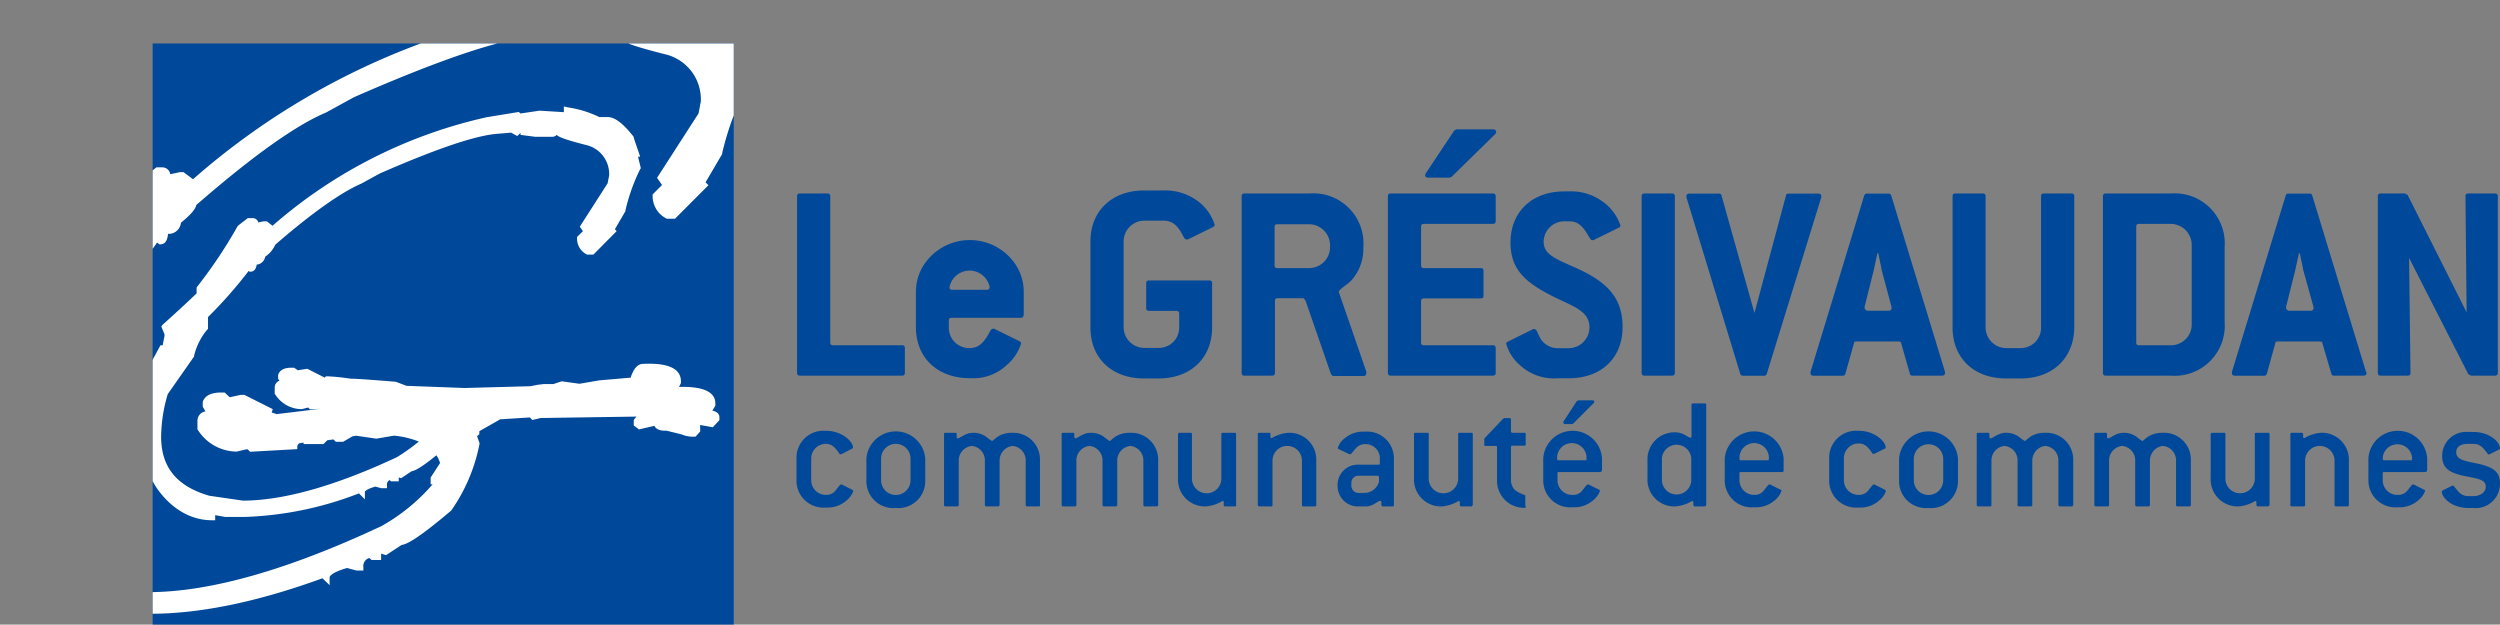
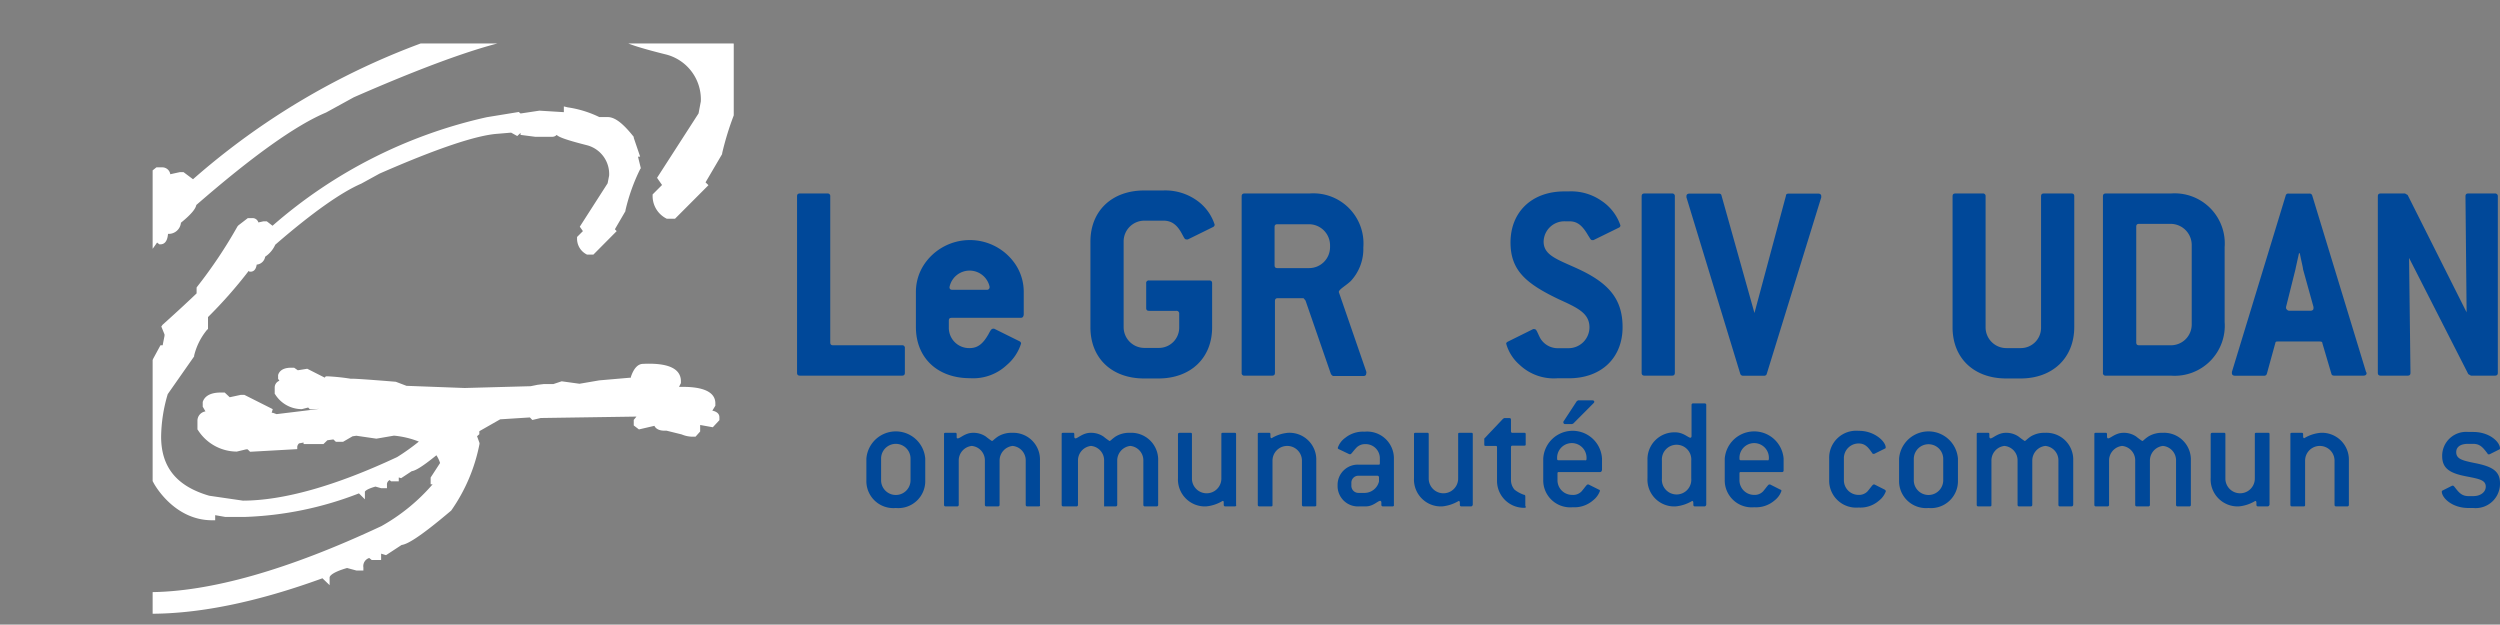
<svg xmlns="http://www.w3.org/2000/svg" viewBox="0 0 265.01 66.21">
  <rect x="0" y="0" width="265.01" height="66.21" fill="#808080" stroke="none" />
  <defs>
    <style>.cls-1{fill:none;}.cls-2{fill:#004899;}.cls-3{clip-path:url(#clip-path);}.cls-4{fill:#fff;}</style>
    <clipPath id="clip-path" transform="translate(16.18 4.61)">
      <rect class="cls-1" width="61.6" height="61.59" />
    </clipPath>
  </defs>
  <g id="Calque_2" data-name="Calque 2">
    <g id="Calque_1-2" data-name="Calque 1">
      <path class="cls-2" d="M79.43,35.21H68.62c-.22,0-.31-.1-.31-.31V16.21c0-.22.09-.31.31-.31h2.91a.27.27,0,0,1,.3.31V31.68c0,.22.09.31.31.31h7.29a.27.27,0,0,1,.31.3V34.9C79.74,35.11,79.65,35.21,79.43,35.21Z" transform="translate(16.18 4.61)" />
      <path class="cls-2" d="M92,29.08H84.7c-.21,0-.3.09-.3.3v.71a2.15,2.15,0,0,0,2.2,2.2c.89,0,1.44-.49,2-1.47.19-.36.31-.58.46-.58a.32.32,0,0,1,.16,0l2.66,1.32a.28.28,0,0,1,.18.24,4.9,4.9,0,0,1-1.5,2.27,5.21,5.21,0,0,1-3.92,1.41c-3.46,0-5.73-2.17-5.73-5.42v-3.8a5.27,5.27,0,0,1,.86-2.82,5.83,5.83,0,0,1,9.71,0,5.27,5.27,0,0,1,.86,2.82v2.48C92.3,29,92.21,29.08,92,29.08Zm-3.27-3.25a2.17,2.17,0,0,0-4.26,0c0,.18.09.28.3.28h3.65A.27.27,0,0,0,88.72,25.83Z" transform="translate(16.18 4.61)" />
      <path class="cls-2" d="M110.65,16.61a5,5,0,0,1,1.93,2.6.29.29,0,0,1-.18.25l-2.66,1.31a.39.39,0,0,1-.16,0c-.18,0-.24-.18-.43-.52-.52-1-1.1-1.47-2-1.47h-2A2.2,2.2,0,0,0,102.93,21v9.07a2.2,2.2,0,0,0,2.21,2.2h1.5a2.15,2.15,0,0,0,2.18-2.2V28.65a.28.28,0,0,0-.31-.31h-2.88c-.21,0-.31-.09-.31-.3V25.43a.27.27,0,0,1,.31-.31H112c.22,0,.31.1.31.31v4.66c0,3.25-2.27,5.42-5.7,5.42h-1.5c-3.46,0-5.7-2.17-5.7-5.42V21c0-3.25,2.27-5.42,5.7-5.42h2A5.77,5.77,0,0,1,110.65,16.61Z" transform="translate(16.18 4.61)" />
      <path class="cls-2" d="M128.64,35c0,.15-.09.25-.31.25h-3.15c-.09,0-.18-.07-.28-.22l-2.69-7.78L122,27h-2.73c-.21,0-.3.1-.3.31V34.9c0,.21-.09.31-.31.31h-2.91a.27.27,0,0,1-.31-.31V16.21c0-.22.1-.31.31-.31h6.89a5.31,5.31,0,0,1,5.7,5.7v.31A5,5,0,0,1,127,25.19c-.56.52-1.26.88-1.26,1.16v0l2.91,8.43A.33.33,0,0,1,128.64,35Zm-3.83-13.63a2.24,2.24,0,0,0-2.21-2.21h-3.37c-.21,0-.3.09-.3.31V23.5c0,.22.09.31.3.31h3.37a2.22,2.22,0,0,0,2.21-2.21Z" transform="translate(16.18 4.61)" />
-       <path class="cls-2" d="M142.06,35.21H131.25c-.22,0-.31-.1-.31-.31V16.21c0-.22.09-.31.31-.31h10.81a.28.28,0,0,1,.31.31v2.6c0,.22-.09.31-.31.31h-7.29c-.22,0-.31.09-.31.31V23.5c0,.22.09.31.31.31h6c.22,0,.31.09.31.3v2.61c0,.21-.09.3-.31.3h-6c-.22,0-.31.1-.31.31v4.35c0,.22.09.31.31.31h7.29a.27.27,0,0,1,.31.3V34.9C142.37,35.11,142.28,35.21,142.06,35.21Zm-4.35-21.09-.21.1h-2.27c-.22,0-.34-.1-.34-.25a.48.48,0,0,1,.09-.24l3-4.51.24-.12h3.86c.22,0,.34.12.34.28a.31.31,0,0,1-.12.24Z" transform="translate(16.18 4.61)" />
      <path class="cls-2" d="M147.45,21c0,1.44,1.41,1.87,3.56,2.85,3.28,1.5,4.81,3.18,4.81,6.22,0,3.25-2.24,5.42-5.7,5.42h-1.23a5.28,5.28,0,0,1-4-1.44,4.58,4.58,0,0,1-1.41-2.24c0-.06.06-.15.19-.21l2.66-1.32a.27.27,0,0,1,.15,0c.22,0,.28.31.59.92a2.15,2.15,0,0,0,1.8,1.1h1.23a2.22,2.22,0,0,0,2.21-2.2c0-1.53-1.29-2.09-3.28-3-3.37-1.62-5.09-3-5.09-6,0-3.25,2.27-5.42,5.7-5.42h.46a5.63,5.63,0,0,1,3.49,1,5.08,5.08,0,0,1,2,2.6.26.26,0,0,1-.18.25l-2.67,1.31a.33.33,0,0,1-.15,0c-.15,0-.21-.18-.4-.46-.58-1-1.1-1.53-2-1.53h-.46A2.2,2.2,0,0,0,147.45,21Z" transform="translate(16.18 4.61)" />
      <path class="cls-2" d="M161.06,35.21h-2.91c-.22,0-.31-.1-.31-.31V16.21c0-.22.09-.31.31-.31h2.91a.27.27,0,0,1,.3.31V34.9C161.36,35.11,161.27,35.21,161.06,35.21Z" transform="translate(16.18 4.61)" />
      <path class="cls-2" d="M171.11,35a.28.28,0,0,1-.31.22h-2.2a.3.3,0,0,1-.31-.22l-5.7-18.69s0-.09,0-.12c0-.19.12-.28.34-.28H166c.18,0,.28.06.31.22l3.49,12.44,3.34-12.44c0-.16.12-.22.31-.22h3.09c.21,0,.34.09.34.28,0,0,0,.09,0,.12Z" transform="translate(16.18 4.61)" />
-       <path class="cls-2" d="M190,34.93c0,.18-.12.28-.33.28h-3.1c-.18,0-.27-.07-.3-.22l-.92-3.22c0-.15-.13-.18-.31-.18h-4.38c-.19,0-.28,0-.31.18L179.44,35a.28.28,0,0,1-.3.22h-3.07c-.21,0-.33-.1-.33-.28s0-.06,0-.12l5.69-18.69c.07-.16.13-.22.31-.22H184a.29.29,0,0,1,.3.22L190,34.81C190,34.87,190,34.9,190,34.93Zm-6.74-11c0-.18-.15-.74-.33-1.69h-.1c-.21,1-.33,1.51-.36,1.69l-1,4s0,.1,0,.13.13.27.34.27H184c.21,0,.33-.09.33-.27s0-.1,0-.13Z" transform="translate(16.18 4.61)" />
      <path class="cls-2" d="M198,35.51h-1.5c-3.46,0-5.7-2.17-5.7-5.42V16.21c0-.22.09-.31.31-.31H194a.27.27,0,0,1,.3.31V30.09a2.2,2.2,0,0,0,2.21,2.2H198a2.15,2.15,0,0,0,2.18-2.2V16.21c0-.22.09-.31.3-.31h2.91c.22,0,.31.09.31.31V30.09C203.68,33.34,201.41,35.51,198,35.51Z" transform="translate(16.18 4.61)" />
      <path class="cls-2" d="M213.94,35.21h-6.89a.27.27,0,0,1-.31-.31V16.21c0-.22.1-.31.31-.31h6.89a5.31,5.31,0,0,1,5.7,5.7v7.91A5.31,5.31,0,0,1,213.94,35.21Zm2.21-13.88a2.24,2.24,0,0,0-2.21-2.21h-3.37c-.21,0-.3.09-.3.31V31.68c0,.22.09.31.3.31h3.37a2.2,2.2,0,0,0,2.21-2.21Z" transform="translate(16.18 4.61)" />
      <path class="cls-2" d="M234.69,34.93c0,.18-.12.28-.34.28h-3.09c-.19,0-.28-.07-.31-.22L230,31.77c0-.15-.12-.18-.31-.18h-4.38c-.18,0-.27,0-.3.18L224.12,35a.29.29,0,0,1-.31.22h-3.06c-.22,0-.34-.1-.34-.28s0-.06,0-.12l5.7-18.69a.27.27,0,0,1,.31-.22h2.2a.29.29,0,0,1,.31.22l5.7,18.69C234.66,34.87,234.69,34.9,234.69,34.93Zm-6.74-11c0-.18-.16-.74-.34-1.69h-.09c-.22,1-.34,1.51-.37,1.69l-1,4s0,.1,0,.13.12.27.34.27h2.23c.22,0,.34-.09.34-.27s0-.1,0-.13Z" transform="translate(16.18 4.61)" />
      <path class="cls-2" d="M248.29,35.21h-2.54l-.28-.16-6.28-12.32.15,12.17c0,.21-.09.31-.3.31h-2.85c-.22,0-.31-.1-.31-.31V16.21c0-.22.09-.31.31-.31h2.57l.28.16,6.25,12.44-.12-12.29c0-.22.09-.31.3-.31h2.82a.28.28,0,0,1,.31.31V34.9C248.6,35.11,248.51,35.21,248.29,35.21Z" transform="translate(16.18 4.61)" />
-       <path class="cls-2" d="M74.26,47.46a2.22,2.22,0,0,1-.73,1,3,3,0,0,1-2.16.73,2.86,2.86,0,0,1-3.12-2.94V44a2.86,2.86,0,0,1,3.12-2.94,3.48,3.48,0,0,1,1.47.3c.92.41,1.4,1.08,1.4,1.45,0,.07,0,.1-.1.14L73,43.54a.18.18,0,0,1-.09,0c-.07,0-.09,0-.14-.1-.41-.58-.72-1-1.43-1A1.56,1.56,0,0,0,69.81,44V46.3a1.55,1.55,0,0,0,1.56,1.55,1.23,1.23,0,0,0,.95-.38c.38-.45.53-.72.64-.72a.19.19,0,0,1,.1,0l1.09.55C74.22,47.37,74.26,47.4,74.26,47.46Z" transform="translate(16.18 4.61)" />
      <path class="cls-2" d="M78.78,49.24a2.86,2.86,0,0,1-3.12-2.94V44a3.13,3.13,0,0,1,6.24,0V46.3A2.86,2.86,0,0,1,78.78,49.24ZM80.34,44a1.56,1.56,0,1,0-3.12,0V46.3a1.56,1.56,0,0,0,3.12,0Z" transform="translate(16.18 4.61)" />
      <path class="cls-2" d="M93.93,49.07H92.72c-.12,0-.17-.06-.17-.18V44.22a1.53,1.53,0,0,0-1.39-1.56,1.56,1.56,0,0,0-1.38,1.56v4.67a.16.16,0,0,1-.18.18H88.39c-.12,0-.17-.06-.17-.18V44.22a1.53,1.53,0,0,0-1.39-1.56,1.55,1.55,0,0,0-1.38,1.56v4.67a.16.16,0,0,1-.18.18H84.06c-.12,0-.17-.06-.17-.18V41.45c0-.13,0-.18.17-.18h1c.12,0,.17,0,.17.18v.22c0,.12,0,.19.12.19.25,0,.78-.59,1.61-.59a2.33,2.33,0,0,1,1.37.4,6.9,6.9,0,0,0,.64.47c.09,0,.26-.23.66-.49a2.72,2.72,0,0,1,1.49-.38,2.83,2.83,0,0,1,2.94,2.95v4.67C94.1,49,94.05,49.07,93.93,49.07Z" transform="translate(16.18 4.61)" />
-       <path class="cls-2" d="M106.4,49.07h-1.21c-.12,0-.17-.06-.17-.18V44.22a1.53,1.53,0,0,0-1.39-1.56,1.56,1.56,0,0,0-1.38,1.56v4.67a.16.16,0,0,1-.18.18h-1.21c-.12,0-.17-.06-.17-.18V44.22a1.53,1.53,0,0,0-1.39-1.56,1.55,1.55,0,0,0-1.38,1.56v4.67a.16.16,0,0,1-.18.18H96.53c-.12,0-.17-.06-.17-.18V41.45c0-.13,0-.18.17-.18h1c.12,0,.17,0,.17.18v.22c0,.12.05.19.12.19.25,0,.78-.59,1.61-.59a2.33,2.33,0,0,1,1.37.4,6.9,6.9,0,0,0,.64.47c.09,0,.26-.23.66-.49a2.72,2.72,0,0,1,1.49-.38,2.85,2.85,0,0,1,3,2.95v4.67A.16.16,0,0,1,106.4,49.07Z" transform="translate(16.18 4.61)" />
+       <path class="cls-2" d="M106.4,49.07h-1.21c-.12,0-.17-.06-.17-.18V44.22a1.53,1.53,0,0,0-1.39-1.56,1.56,1.56,0,0,0-1.38,1.56v4.67a.16.16,0,0,1-.18.18h-1.21V44.22a1.53,1.53,0,0,0-1.39-1.56,1.55,1.55,0,0,0-1.38,1.56v4.67a.16.16,0,0,1-.18.18H96.53c-.12,0-.17-.06-.17-.18V41.45c0-.13,0-.18.17-.18h1c.12,0,.17,0,.17.18v.22c0,.12.05.19.12.19.25,0,.78-.59,1.61-.59a2.33,2.33,0,0,1,1.37.4,6.9,6.9,0,0,0,.64.47c.09,0,.26-.23.66-.49a2.72,2.72,0,0,1,1.49-.38,2.85,2.85,0,0,1,3,2.95v4.67A.16.16,0,0,1,106.4,49.07Z" transform="translate(16.18 4.61)" />
      <path class="cls-2" d="M114.71,49.07h-1c-.12,0-.17-.06-.17-.18v-.2c0-.13,0-.2-.12-.2a4.12,4.12,0,0,1-1.73.58,2.86,2.86,0,0,1-3-3V41.45c0-.13.06-.18.18-.18H110c.12,0,.17,0,.17.18v4.67a1.56,1.56,0,0,0,3.12,0V41.45c0-.13,0-.18.17-.18h1.21c.13,0,.18,0,.18.18v7.44C114.89,49,114.84,49.07,114.71,49.07Z" transform="translate(16.18 4.61)" />
      <path class="cls-2" d="M123.2,49.07H122c-.12,0-.17-.06-.17-.18V44.22a1.56,1.56,0,1,0-3.12,0v4.67c0,.12,0,.18-.18.18h-1.21c-.12,0-.17-.06-.17-.18V41.45c0-.13,0-.18.17-.18h1c.12,0,.17,0,.17.18v.2c0,.13.06.19.13.19a4,4,0,0,1,1.73-.57,2.84,2.84,0,0,1,3,2.95v4.67C123.37,49,123.32,49.07,123.2,49.07Z" transform="translate(16.18 4.61)" />
      <path class="cls-2" d="M131.43,49.07h-1a.16.16,0,0,1-.18-.18v-.22c0-.12-.05-.19-.12-.19-.26,0-.74.59-1.54.59h-.67a2.16,2.16,0,0,1-2.31-2.17v-.1a2.14,2.14,0,0,1,2.31-2.15h2c.12,0,.17,0,.17-.17l0-.49a1.5,1.5,0,0,0-1.55-1.52,1.27,1.27,0,0,0-.94.38c-.38.41-.54.69-.64.69l-.1,0L125.73,43a.14.14,0,0,1-.1-.14,2.13,2.13,0,0,1,.78-1.05,3,3,0,0,1,2.06-.66A2.84,2.84,0,0,1,131.58,44l0,2.29v2.61C131.6,49,131.55,49.07,131.43,49.07ZM130,46a.17.17,0,0,0-.17-.18h-2a.74.74,0,0,0-.76.76v.28a.75.75,0,0,0,.76.78h.67A1.59,1.59,0,0,0,130,46.43l0-.33Z" transform="translate(16.18 4.61)" />
      <path class="cls-2" d="M139.74,49.07h-1c-.12,0-.17-.06-.17-.18v-.2c0-.13-.05-.2-.12-.2a4.19,4.19,0,0,1-1.74.58,2.85,2.85,0,0,1-3-3V41.45c0-.13,0-.18.17-.18h1.21c.13,0,.18,0,.18.18v4.67a1.56,1.56,0,1,0,3.12,0V41.45c0-.13,0-.18.17-.18h1.21c.12,0,.17,0,.17.18v7.44C139.91,49,139.86,49.07,139.74,49.07Z" transform="translate(16.18 4.61)" />
      <path class="cls-2" d="M145.3,49.22a2.86,2.86,0,0,1-2.79-2.92V42.83c0-.12,0-.17-.17-.17h-1c-.13,0-.18,0-.18-.18l0-.6,2-2.11.12-.06h.54c.12,0,.17.06.17.18V41.1c0,.12.05.17.17.17h1.22c.12,0,.17,0,.17.18v1c0,.13,0,.18-.17.18h-1.22c-.12,0-.17.05-.17.17V46.3a1.55,1.55,0,0,0,.38,1,3.37,3.37,0,0,0,1,.54c.09,0,.14.07.14.17v1C145.63,49.21,145.54,49.22,145.3,49.22Z" transform="translate(16.18 4.61)" />
      <path class="cls-2" d="M153.42,45.43h-4.33c-.12,0-.17,0-.17.17v.7a1.55,1.55,0,0,0,1.56,1.55,1.23,1.23,0,0,0,1-.38c.38-.45.54-.72.64-.72a.17.17,0,0,1,.1,0l1.1.55c.06,0,.1.07.1.13a2.22,2.22,0,0,1-.73,1,3,3,0,0,1-2.16.73,2.86,2.86,0,0,1-3.12-2.94V44a3.12,3.12,0,0,1,6.23,0v1.22C153.59,45.38,153.54,45.43,153.42,45.43ZM152,43.92a1.56,1.56,0,0,0-3.12,0c0,.19,0,.26.17.26h2.77C152,44.22,152,44.13,152,43.92Zm-1.41-3.63-.12.05h-.74a.16.16,0,0,1-.18-.14.16.16,0,0,1,0-.12l1.42-2.17.14-.08h1.52c.12,0,.19.07.19.15a.19.19,0,0,1-.07.14Z" transform="translate(16.18 4.61)" />
      <path class="cls-2" d="M164.49,49.07h-1c-.12,0-.17-.06-.17-.18v-.2c0-.13-.06-.2-.12-.2a4.19,4.19,0,0,1-1.74.58,2.84,2.84,0,0,1-3-3v-1.9a2.85,2.85,0,0,1,2.94-2.95c.87,0,1.37.57,1.61.57.07,0,.12-.06.12-.19V38.33a.16.16,0,0,1,.18-.18h1.21a.16.16,0,0,1,.17.18V48.89C164.66,49,164.61,49.07,164.49,49.07Zm-1.39-4.85a1.56,1.56,0,1,0-3.11,0v1.9a1.56,1.56,0,1,0,3.11,0Z" transform="translate(16.18 4.61)" />
      <path class="cls-2" d="M172.71,45.43h-4.33c-.12,0-.17,0-.17.17v.7a1.55,1.55,0,0,0,1.56,1.55,1.21,1.21,0,0,0,.95-.38c.38-.45.54-.72.64-.72a.23.23,0,0,1,.11,0l1.09.55c.07,0,.1.07.1.13a2.16,2.16,0,0,1-.72,1,3,3,0,0,1-2.17.73,2.86,2.86,0,0,1-3.12-2.94V44a3.13,3.13,0,0,1,6.24,0v1.22C172.89,45.38,172.84,45.43,172.71,45.43Zm-1.38-1.51a1.56,1.56,0,0,0-3.12,0c0,.19,0,.26.17.26h2.78C171.31,44.22,171.33,44.13,171.33,43.92Z" transform="translate(16.18 4.61)" />
      <path class="cls-2" d="M183.73,47.46a2.22,2.22,0,0,1-.73,1,3,3,0,0,1-2.16.73,2.86,2.86,0,0,1-3.12-2.94V44a2.86,2.86,0,0,1,3.12-2.94,3.45,3.45,0,0,1,1.47.3c.92.41,1.4,1.08,1.4,1.45,0,.07,0,.1-.1.14l-1.11.55a.18.18,0,0,1-.09,0c-.07,0-.08,0-.14-.1-.41-.58-.72-1-1.43-1A1.56,1.56,0,0,0,179.28,44V46.3a1.55,1.55,0,0,0,1.56,1.55,1.23,1.23,0,0,0,.95-.38c.38-.45.54-.72.64-.72a.19.19,0,0,1,.1,0l1.09.55C183.69,47.37,183.73,47.4,183.73,47.46Z" transform="translate(16.18 4.61)" />
      <path class="cls-2" d="M188.25,49.24a2.86,2.86,0,0,1-3.12-2.94V44a3.13,3.13,0,0,1,6.24,0V46.3A2.86,2.86,0,0,1,188.25,49.24Zm1.56-5.2a1.56,1.56,0,1,0-3.12,0V46.3a1.56,1.56,0,0,0,3.12,0Z" transform="translate(16.18 4.61)" />
      <path class="cls-2" d="M203.4,49.07h-1.21c-.12,0-.17-.06-.17-.18V44.22a1.53,1.53,0,0,0-1.39-1.56,1.56,1.56,0,0,0-1.38,1.56v4.67c0,.12-.05.18-.18.18h-1.21c-.12,0-.17-.06-.17-.18V44.22a1.53,1.53,0,0,0-1.39-1.56,1.55,1.55,0,0,0-1.38,1.56v4.67c0,.12,0,.18-.18.18h-1.21c-.12,0-.17-.06-.17-.18V41.45c0-.13,0-.18.17-.18h1c.12,0,.17,0,.17.18v.22c0,.12.06.19.13.19.24,0,.78-.59,1.61-.59a2.3,2.3,0,0,1,1.36.4,7.88,7.88,0,0,0,.65.47c.08,0,.26-.23.65-.49a2.75,2.75,0,0,1,1.49-.38,2.84,2.84,0,0,1,3,2.95v4.67C203.58,49,203.53,49.07,203.4,49.07Z" transform="translate(16.18 4.61)" />
      <path class="cls-2" d="M215.87,49.07h-1.21c-.12,0-.17-.06-.17-.18V44.22a1.53,1.53,0,0,0-1.39-1.56,1.56,1.56,0,0,0-1.38,1.56v4.67a.16.16,0,0,1-.18.18h-1.21c-.12,0-.17-.06-.17-.18V44.22a1.53,1.53,0,0,0-1.39-1.56,1.55,1.55,0,0,0-1.38,1.56v4.67a.16.16,0,0,1-.18.18H206c-.12,0-.17-.06-.17-.18V41.45c0-.13,0-.18.17-.18h1c.12,0,.17,0,.17.18v.22c0,.12.06.19.12.19.25,0,.78-.59,1.62-.59a2.3,2.3,0,0,1,1.36.4,6.9,6.9,0,0,0,.64.47c.09,0,.26-.23.66-.49a2.75,2.75,0,0,1,1.49-.38,2.84,2.84,0,0,1,3,2.95v4.67A.16.16,0,0,1,215.87,49.07Z" transform="translate(16.18 4.61)" />
      <path class="cls-2" d="M224.19,49.07h-1a.16.16,0,0,1-.18-.18v-.2c0-.13-.05-.2-.12-.2a4.12,4.12,0,0,1-1.73.58,2.86,2.86,0,0,1-3-3V41.45c0-.13.06-.18.18-.18h1.21c.12,0,.17,0,.17.18v4.67a1.56,1.56,0,1,0,3.12,0V41.45c0-.13,0-.18.17-.18h1.22c.12,0,.17,0,.17.18v7.44C224.36,49,224.31,49.07,224.19,49.07Z" transform="translate(16.18 4.61)" />
      <path class="cls-2" d="M232.67,49.07h-1.21c-.12,0-.17-.06-.17-.18V44.22a1.56,1.56,0,0,0-3.12,0v4.67c0,.12,0,.18-.17.18h-1.22c-.12,0-.17-.06-.17-.18V41.45c0-.13,0-.18.17-.18h1c.12,0,.18,0,.18.18v.2c0,.13.05.19.12.19a4,4,0,0,1,1.73-.57,2.85,2.85,0,0,1,3,2.95v4.67A.16.16,0,0,1,232.67,49.07Z" transform="translate(16.18 4.61)" />
-       <path class="cls-2" d="M240.9,45.43h-4.33c-.12,0-.17,0-.17.17v.7A1.55,1.55,0,0,0,238,47.85a1.23,1.23,0,0,0,.95-.38c.38-.45.53-.72.64-.72a.19.19,0,0,1,.1,0l1.09.55c.07,0,.11.07.11.13a2.22,2.22,0,0,1-.73,1,3,3,0,0,1-2.16.73,2.86,2.86,0,0,1-3.12-2.94V44a3.12,3.12,0,0,1,6.23,0v1.22C241.07,45.38,241,45.43,240.9,45.43Zm-1.39-1.51a1.56,1.56,0,0,0-3.11,0c0,.19,0,.26.17.26h2.77C239.5,44.22,239.51,44.13,239.51,43.92Z" transform="translate(16.18 4.61)" />
      <path class="cls-2" d="M244.19,43.32c0,.71.62.88,1.89,1.14,1.85.36,2.75.81,2.75,2.16A2.58,2.58,0,0,1,246,49.24h-.52c-1.71,0-2.82-1.06-2.82-1.75a.17.17,0,0,1,.11-.12l1-.5.09,0s.08.05.13.11c.42.53.73,1,1.49,1H246c.8,0,1.32-.45,1.32-1,0-.74-.76-.83-2.2-1.12-1.64-.33-2.42-.84-2.42-2.13a2.54,2.54,0,0,1,2.78-2.55H246c1.72,0,2.83,1.06,2.83,1.75,0,0,0,.09-.11.12l-1,.5-.11,0c-.05,0-.07,0-.12-.11-.43-.55-.74-1-1.49-1h-.52C244.64,42.43,244.19,42.76,244.19,43.32Z" transform="translate(16.18 4.61)" />
-       <rect class="cls-2" x="16.18" y="4.61" width="61.6" height="61.59" />
      <g class="cls-3">
        <path class="cls-4" d="M60.08,39.93v-.31c0-.36-.27-.6-.75-.7l.32-.52,0-.25c0-1.18-1.23-1.76-3.49-1.75h-.36L56,36l0-.27c-.06-1.29-1.39-1.89-4-1.77-.57,0-1,.49-1.3,1.37l0,0v.09l-3.35.29-2.1.36-1.89-.26-.87.29h-1l-.68.08-.74.15-7,.19-6.16-.23-1.13-.43s-4.43-.37-4.77-.32a22.32,22.32,0,0,0-2.49-.26l-.16,0-.12.14-1.85-.94-1,.16L15,34.37h-.32c-.95,0-1.28.42-1.38.78v.4l.14.2a.76.76,0,0,0-.5.74v.64l.06.08a3.32,3.32,0,0,0,2.82,1.55h0l.62-.16h.06l.17.18,1-.05c-1.6.21-3.4.42-4.53.56l-.39-.14-.13,0,.11-.39-3-1.51H9.33l-1.16.25L7.64,37H7.22c-1.33,0-1.77.56-1.91,1l0,.5L5.6,39a1,1,0,0,0-.85,1v.91l.06.08a4.91,4.91,0,0,0,4.11,2.27l1-.24h.15l.26.26,5-.28,0-.27a.62.62,0,0,1,.19-.34s0,0,0,0L16,42.3v.16h2.11l.41-.4.64-.09.26.25h.77l1-.58.4-.06,2.13.31,1.86-.32a9.47,9.47,0,0,1,2.64.63,23,23,0,0,1-2.3,1.64c-6.53,3.06-12.05,4.61-16.35,4.62L6,47.94c-3.43-1-5.1-3-5.1-6.27a16.42,16.42,0,0,1,.7-4.5l2.8-4,0-.09a6.8,6.8,0,0,1,1.36-2.72l.11-.1V29l0,0a48,48,0,0,0,4.31-4.89l.09.08h.12c.21,0,.55-.11.64-.75a1,1,0,0,0,.9-.84A3,3,0,0,0,13,21.33c3.91-3.39,7-5.56,9.11-6.47l1.95-1.07c6.07-2.66,10.28-4.07,12.52-4.22L38,9.45l.65.36L39,9.48v.21l1.55.2h1.81a.63.63,0,0,0,.47-.2c.23.24,1,.53,3.15,1.08A3.15,3.15,0,0,1,48.39,14l-.16.82-2.95,4.6.33.47-.62.62v.15a1.87,1.87,0,0,0,1.06,1.72l.67,0,2.47-2.49L49,19.69l1.12-1.92,0-.08a19.93,19.93,0,0,1,1.55-4.35l.08-.12L51.45,12h.23L51,10l0-.1c-1.14-1.44-2-2.1-2.77-2.1h-.88l0,0A11.36,11.36,0,0,0,44,6.77l-.41-.1v.61L41,7.12l-2,.3-.19-.16-3.37.55A51.47,51.47,0,0,0,12.71,19.32l-.61-.47h-.35l-.54.12a.64.64,0,0,0-.63-.46h-.49l-1,.77L9,19.38a50,50,0,0,1-4.27,6.39l-.07.1v.62c-.73.7-1.86,1.76-3.61,3.33L.92,30l.34.84,0,.15c-.07.37-.18.88-.19,1H.83L.05,33.43l-.31.77-.45,1.16L-.93,38.6h.25A18,18,0,0,0-1,42.43L-.1,46.2l.23.43c.09.16,2.16,3.91,6.17,3.91h.33V50l1.08.19h2a36.63,36.63,0,0,0,12.16-2.5l.63.63v-.81s.08-.25,1.12-.54l.6.17.62,0v-.34a.51.51,0,0,1,.29-.52l.14.13h.82V46l.25.08,1.12-.74c.35-.05,1-.37,2.62-1.69a3.26,3.26,0,0,1,.39.82l-1,1.54v.72h.21a20.22,20.22,0,0,1-5.43,4.43c-9.85,4.62-18.17,7-24.69,7L-1.72,58v0l-4.11-.6c-5.18-1.5-7.8-4.74-7.8-9.6A24.66,24.66,0,0,1-12.57,41l4.24-6.1,0-.08c.73-2.21,1.42-3.57,2.1-4.17l.11-.1V28.84l-.15-.11c2.07-2.19,3.5-3.75,4.51-4.89h0A19.86,19.86,0,0,0,.47,21.1l.24.19H.83c.33,0,.73-.2.8-1.11A1.3,1.3,0,0,0,3,19c1.23-1,1.56-1.53,1.63-1.88C10.52,12,15.14,8.68,18.38,7.32L21.33,5.7c9.14-4,15.49-6.15,18.88-6.37l2.1-.19.92.52.69-.7v.57l2.16.29h2.73a.77.77,0,0,0,.72-.46c.06.32.55.72,4.79,1.78a4.91,4.91,0,0,1,3.79,5l-.24,1.27-4.4,6.83L54,15l-1,1v.14a2.67,2.67,0,0,0,1.51,2.44l.86,0,3.55-3.56-.31-.3,1.76-3,0-.08a30.92,30.92,0,0,1,2.35-6.59L62.82,5,62.34,3h.32L61.73.22l-.06-.1C60-2,58.71-3,57.64-3h-.38l-.14.13L57-3H56.4l-.08.1c-.5-.4-1.8-.91-5-1.66L51-4.61h-.15v.83h-.43L46.88-4l-3.08.46-.29-.25-5,.82A77.06,77.06,0,0,0,4.28,14.39l-1-.75H2.87l-1,.22a.85.85,0,0,0-.83-.73H.4L-1,14.25l-.09.1c-.19.35-.41.7-.61,1.05v0A76.68,76.68,0,0,1-7.54,24l-.06.09V25c-1.11,1.06-2.83,2.66-5.5,5.06l-.17.16.49,1.21-.05.26a4.63,4.63,0,0,1-.46,1.57h-.21l-1.12,2.17-.42,1,1,.71L-16,43h.35a26.65,26.65,0,0,0-.52,5.88l1.35,5.66.33.62c.13.24,3.2,5.79,9.12,5.79H-5v-.81l1.78.31h1.54v0H-.28C5,60.46,11.11,59.2,18,56.69l.76.73V56.6c0-.05.05-.48,1.85-1l1,.27h.73v-.33a.9.9,0,0,1,.62-1l.26.21h1v-.67l.52.16,1.65-1.08c.54-.07,1.7-.63,5.26-3.65a18.37,18.37,0,0,0,3-7.06l0-.1-.26-.72.24-.21V41.1l2.21-1.26,3.15-.2.26.27.89-.21,10.15-.15L51,39.9l0,.59.55.42,1.64-.38c.13.29.5.56,1.27.51l1.62.4a3,3,0,0,0,1.08.24h.39l.49-.55,0-.69,1.34.24Z" transform="translate(16.18 4.61)" />
      </g>
    </g>
  </g>
</svg>